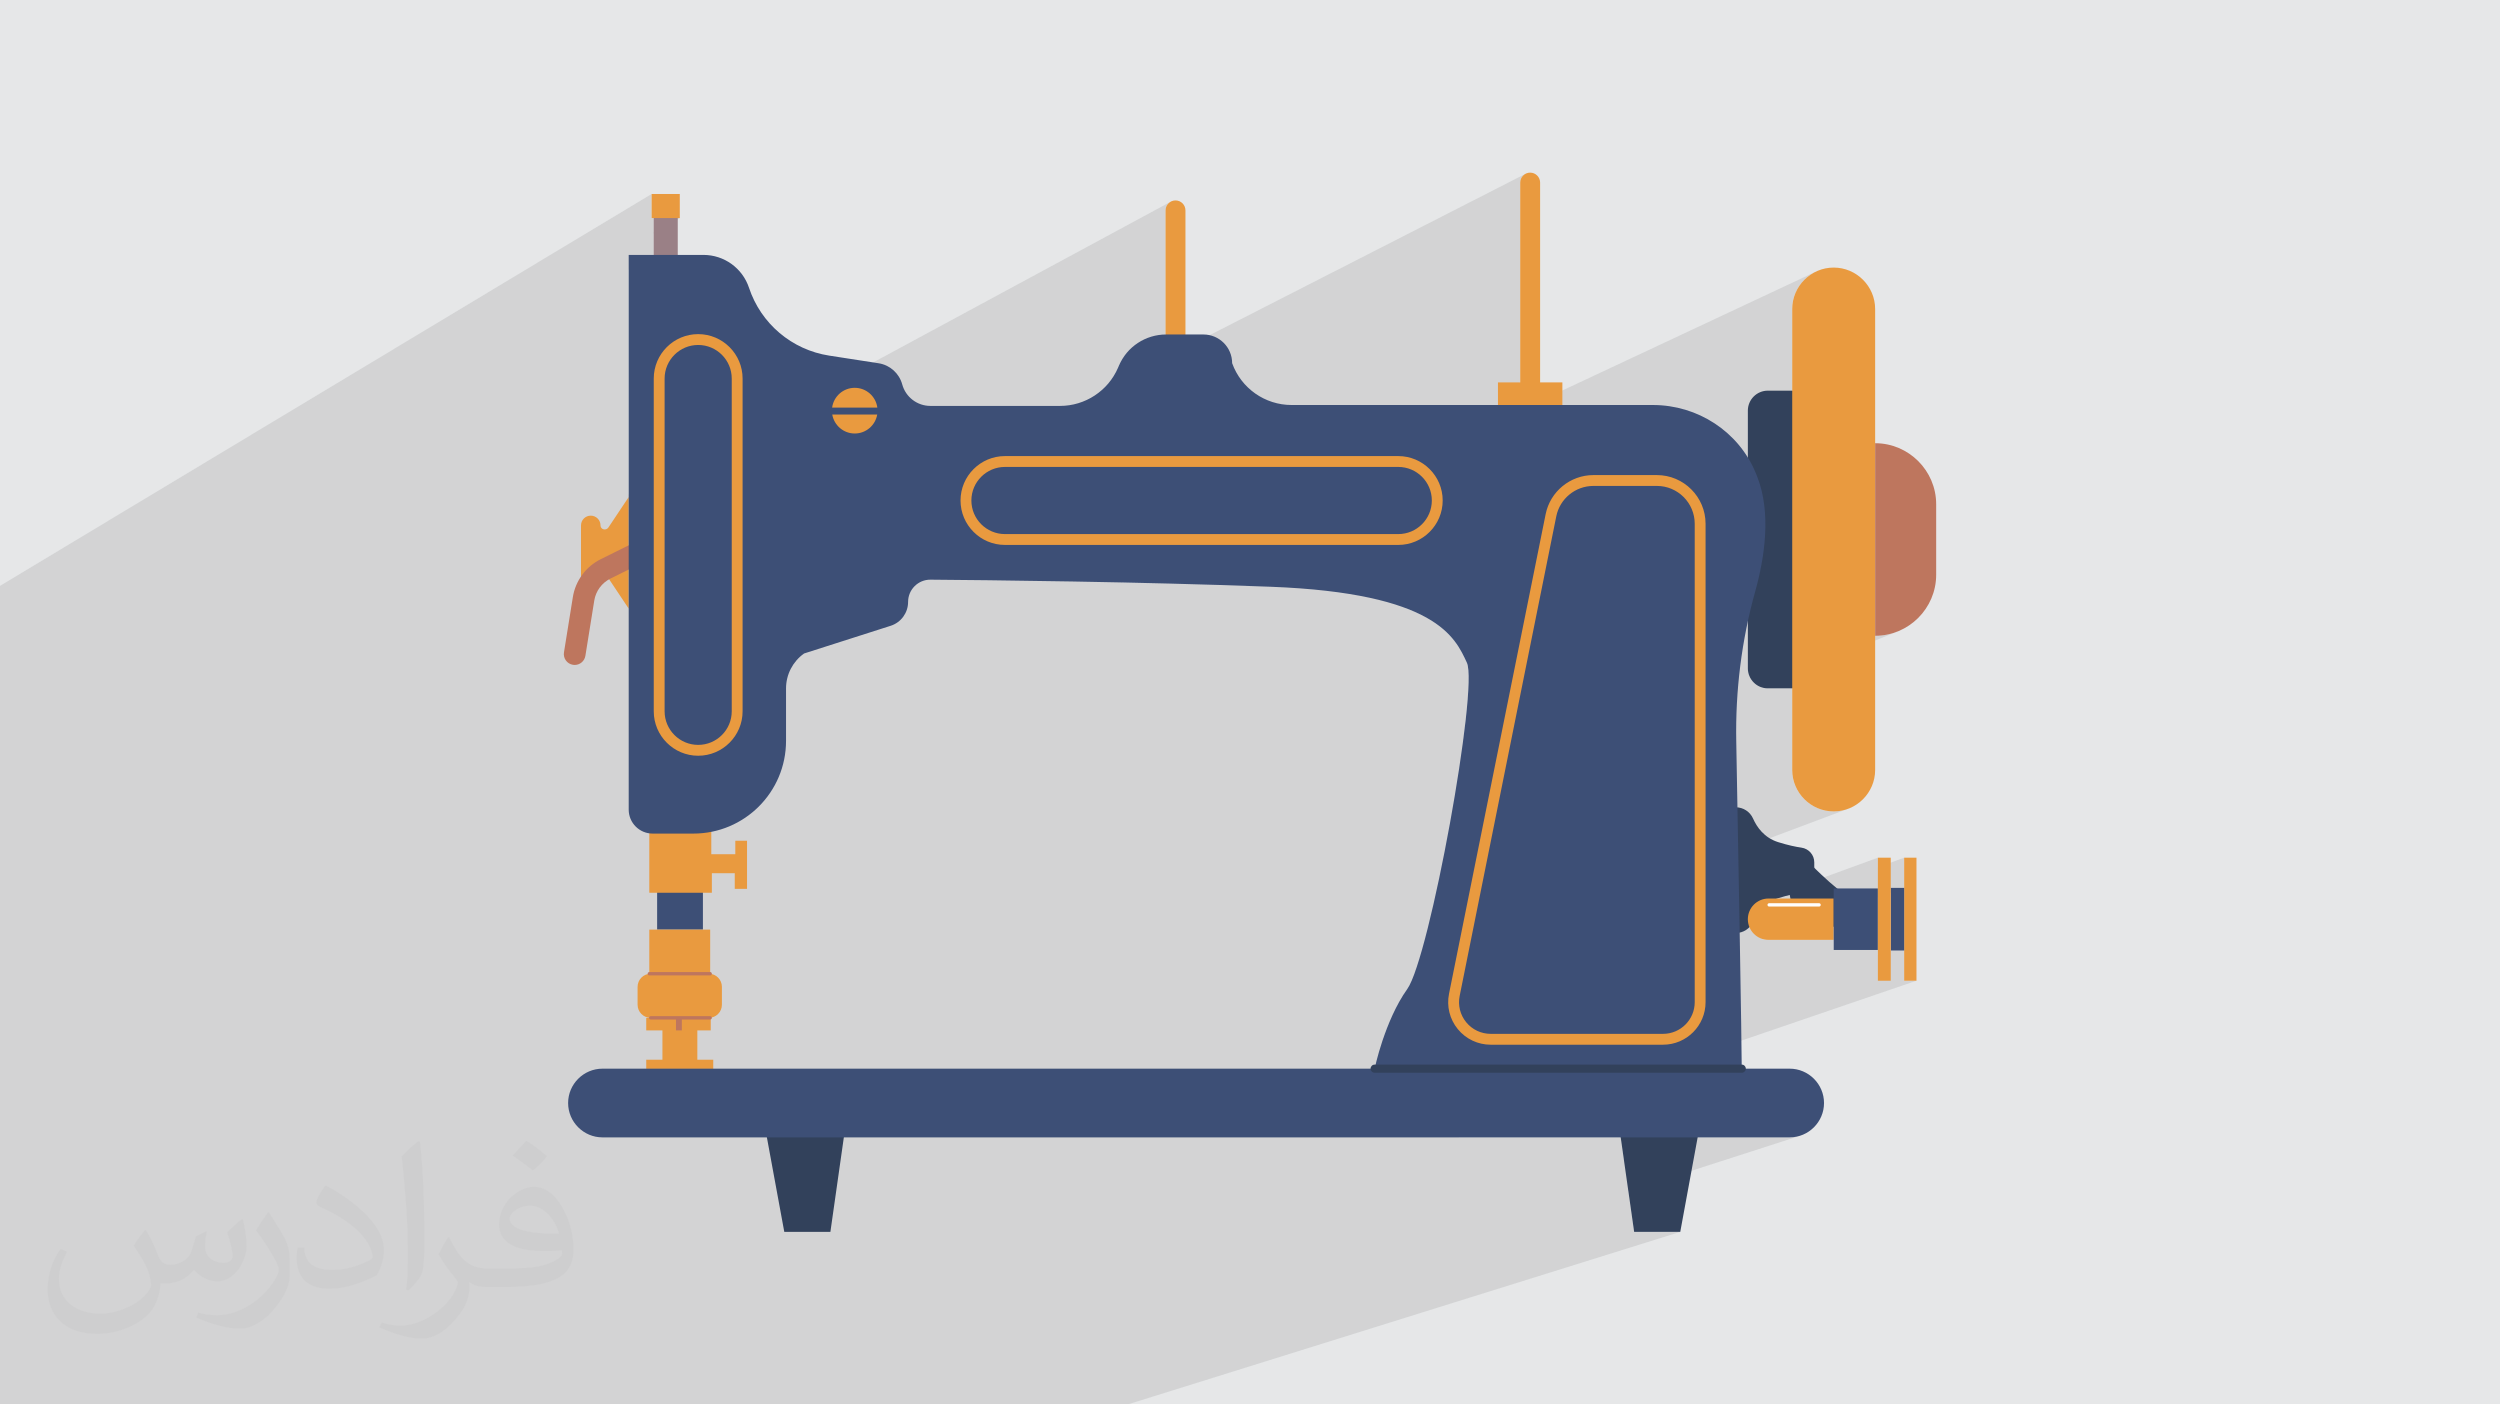
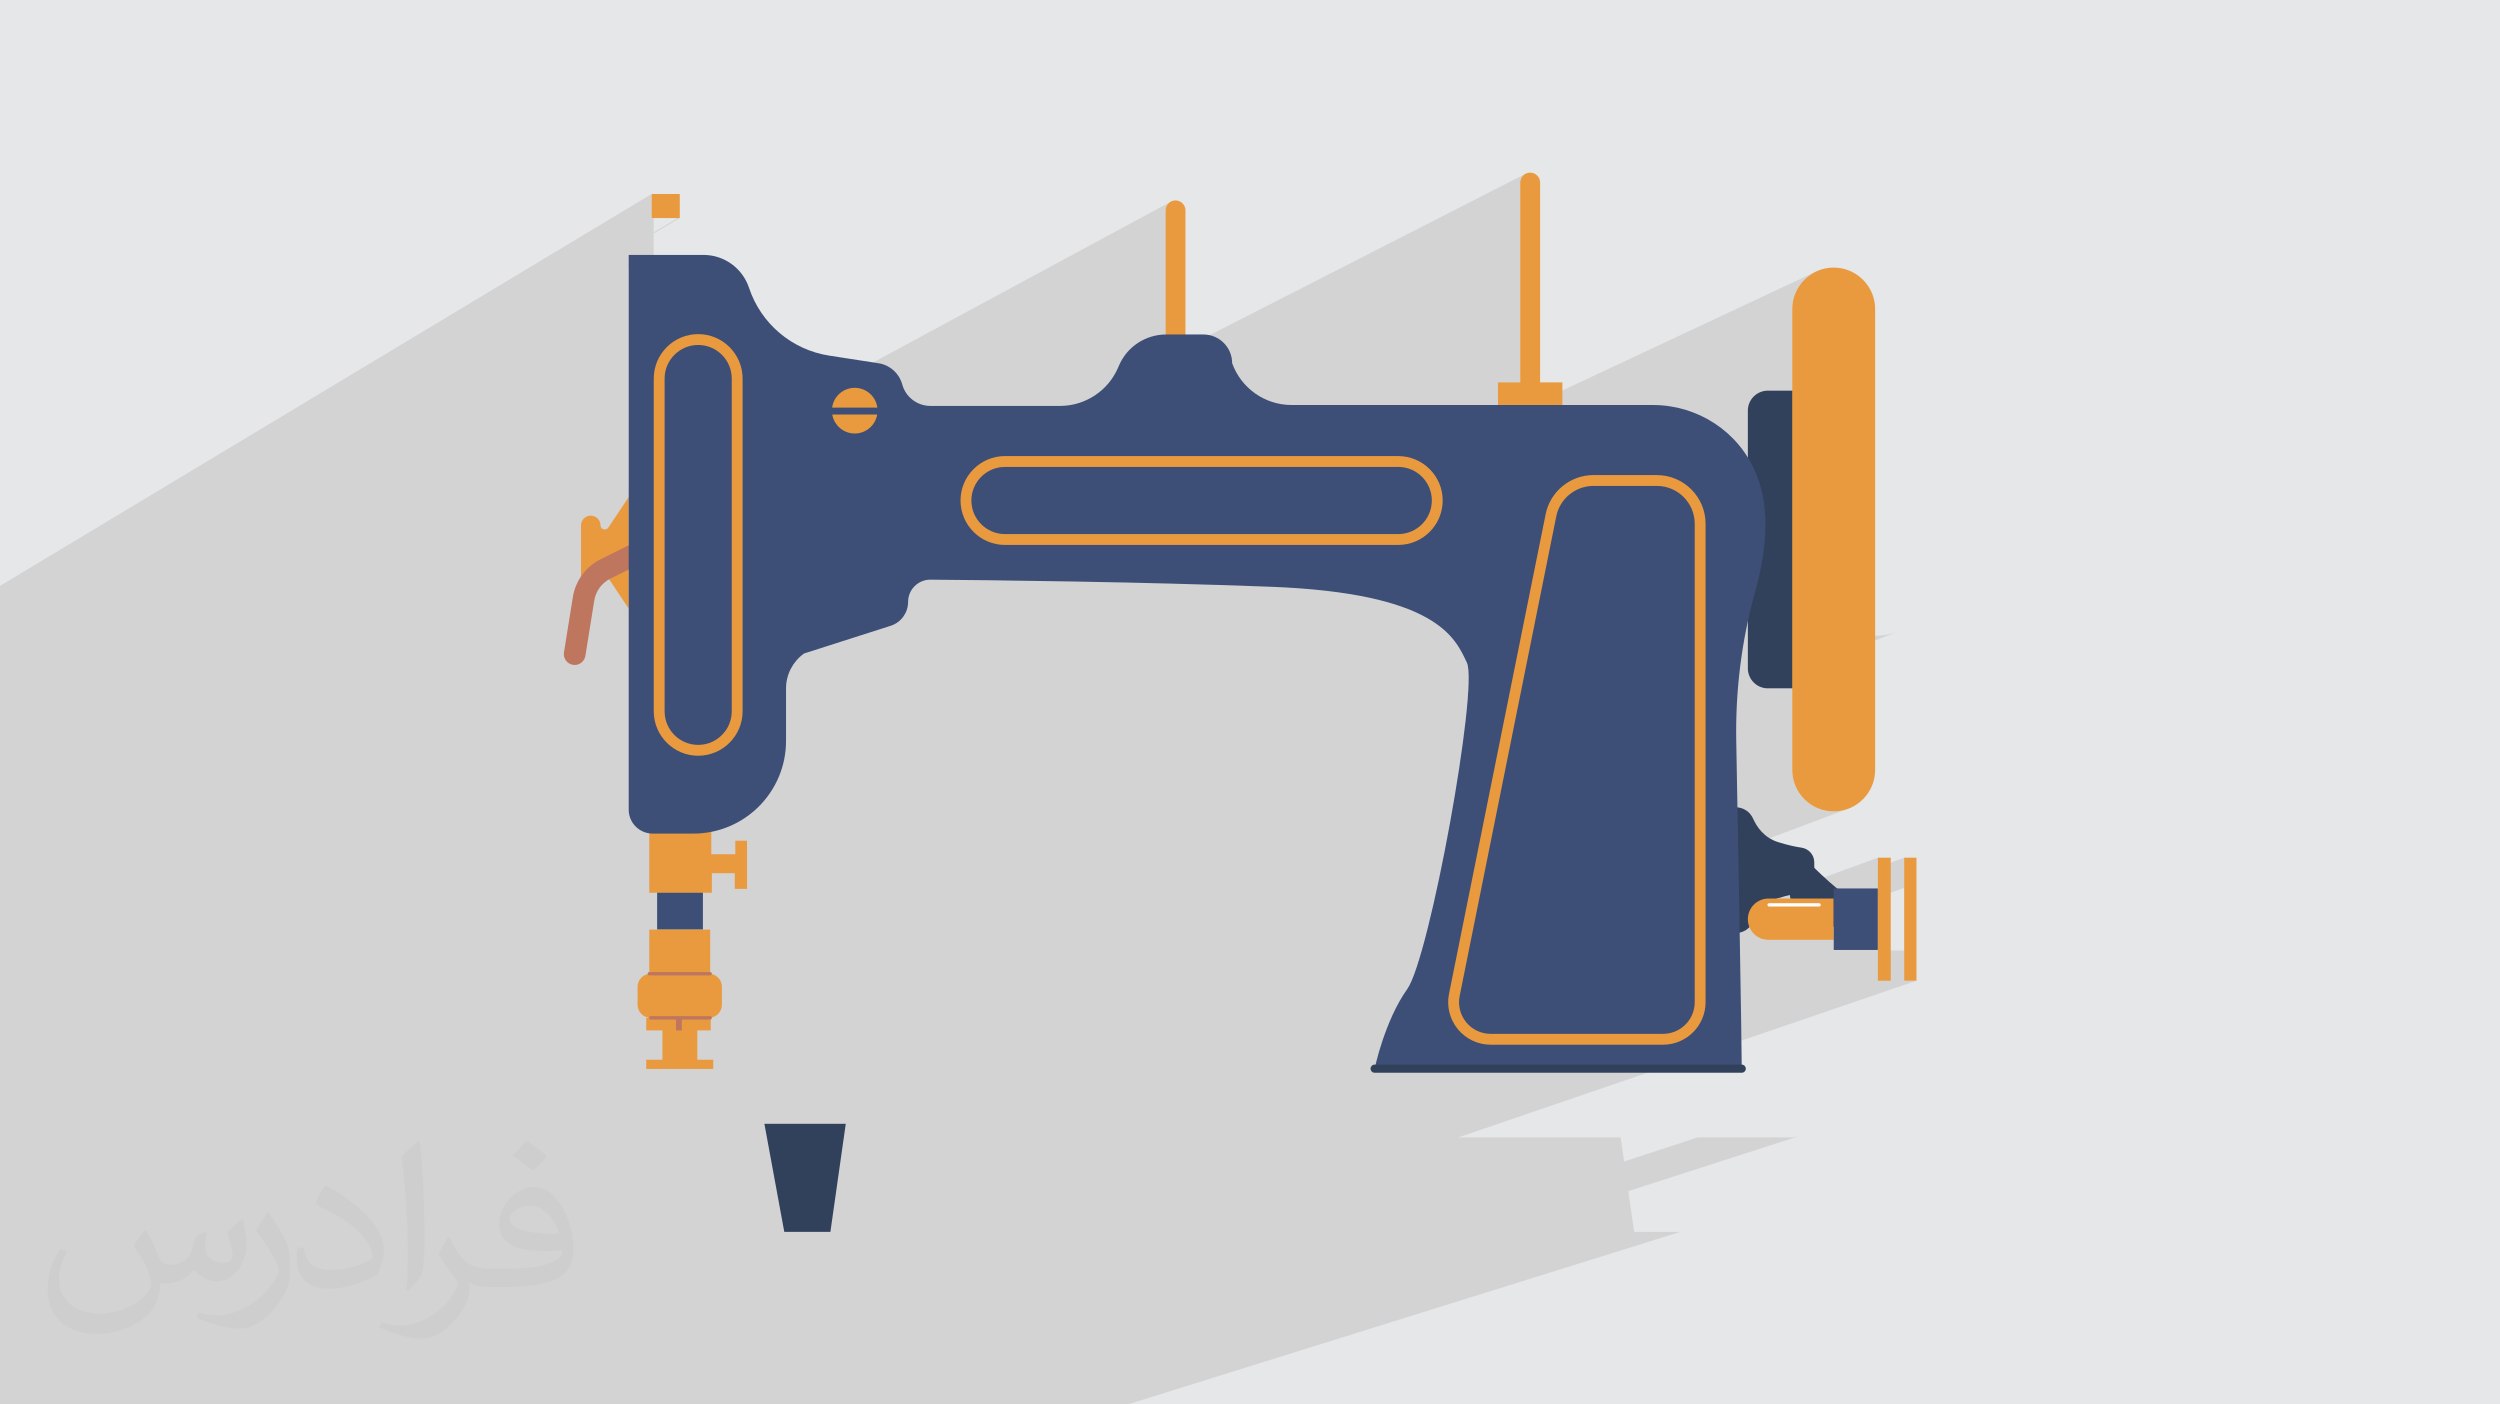
<svg xmlns="http://www.w3.org/2000/svg" xml:space="preserve" width="94.192mm" height="52.917mm" version="1.0" style="shape-rendering:geometricPrecision; text-rendering:geometricPrecision; image-rendering:optimizeQuality; fill-rule:evenodd; clip-rule:evenodd" viewBox="0 0 9404.92 5283.66">
  <defs>
    <style type="text/css">
   
    .fil8 {fill:#FEFEFE;fill-rule:nonzero}
    .fil5 {fill:#E99A3F;fill-rule:nonzero}
    .fil4 {fill:#BE765E;fill-rule:nonzero}
    .fil7 {fill:#9A8086;fill-rule:nonzero}
    .fil6 {fill:#3D4F76;fill-rule:nonzero}
    .fil3 {fill:#32415B;fill-rule:nonzero}
    .fil2 {fill:#373435;fill-opacity:0.031}
    .fil1 {fill:#2B2A29;fill-opacity:0.102}
    .fil0 {fill:#E6E7E8}
   
  </style>
  </defs>
  <g id="Layer_x0020_1">
    <polygon class="fil0" points="-0,0 9404.92,0 9404.92,5283.66 -0,5283.66 " />
    <polygon class="fil1" points="3617.99,5283.66 3320.93,5283.66 3072.49,5283.66 1649.12,5283.66 1629.56,5283.66 1624.49,5283.66 1352.89,5283.66 1196.16,5283.66 1166.81,5283.66 564.35,5283.66 315.92,5283.66 -0,5283.66 -0,5196.64 -0,5037.38 -0,5031.19 -0,5024.03 -0,5002.16 -0,4994.58 -0,4976.6 -0,4962.12 -0,4955.3 -0,4954.68 -0,4929.27 -0,4907.06 -0,4870.16 -0,4869.82 -0,4866.29 -0,4811.65 -0,4753.56 -0,4726.36 -0,4725.63 -0,4725.16 -0,4722.09 -0,4721.6 -0,4595.77 -0,4593.19 -0,4584.5 -0,4575.79 -0,4555.66 -0,4542.85 -0,4526.01 -0,4493.12 -0,4476.48 -0,4466.37 -0,4465.02 -0,4423.43 -0,4368.93 -0,4359.95 -0,4272.41 -0,4163.9 -0,4020.34 -0,3979.72 -0,3978.88 -0,3934.02 -0,3896.86 -0,3888.97 -0,3607.44 -0,3603.16 -0,3599.81 -0,3543.63 -0,3509.37 -0,3380.39 -0,3376.39 -0,3322.72 -0,3244.94 -0,3211.71 -0,3209.81 -0,3154.59 -0,3146.02 -0,3135.66 -0,2405.37 -0,2357.52 -0,2336.18 -0,2332.3 -0,2286.06 -0,2282.13 -0,2204.07 2451.45,729.77 2451.45,820.38 2459.11,820.38 2459.11,874.08 2549.67,820.38 2557.33,820.38 2459.11,878.6 2459.11,958.94 2365.14,1014.2 2365.14,1860.12 4407.63,756.92 4401.27,760.38 4395.74,764.95 4391.16,770.49 4387.72,776.84 4385.53,783.85 4384.77,791.38 4384.77,1258.32 4230.89,1337.6 4230.35,1338.3 4222.57,1349.95 4215.6,1362.22 4209.49,1375.09 4205.93,1383.39 4198.34,1399.35 4189.68,1414.57 4180,1428.99 4169.36,1442.58 4157.82,1455.3 4145.43,1467.11 4143.46,1468.74 5741.85,652.35 5735.49,655.81 5729.96,660.38 5725.38,665.91 5721.94,672.27 5719.75,679.28 5718.99,686.8 5718.99,1438.56 5635.24,1478.24 5635.24,1523.6 4219.82,2191.13 4259.29,2191.99 4306.07,2193.06 4331.71,2193.67 6837.69,1018.9 6824.06,1025.49 6811.2,1033.32 6799.18,1042.32 6788.08,1052.41 6778,1063.49 6768.99,1075.51 6761.16,1088.36 6754.57,1101.99 6749.3,1116.29 6745.45,1131.21 6743.07,1146.64 6742.26,1162.52 6742.26,1469.61 6575.34,1544.77 6575.33,1544.89 6575.33,1721.11 5291.25,2288.97 5301.11,2292.7 5324.63,2302.65 5346.26,2312.9 5366.1,2323.38 5384.24,2334.09 5400.78,2344.96 5415.82,2355.96 5429.46,2367.06 5441.78,2378.2 5452.89,2389.35 5462.89,2400.49 5471.86,2411.55 5479.9,2422.51 5487.11,2433.33 5493.59,2443.96 5499.42,2454.37 5504.73,2464.52 5509.57,2474.37 5514.06,2483.88 5518.31,2493.01 5521.79,2504.57 5524.01,2521.17 5525.01,2542.51 5524.85,2568.22 5523.59,2597.99 5521.3,2631.48 5518.03,2668.36 5513.84,2708.3 5508.8,2750.96 5505.02,2780.17 6575.33,2337.07 6575.33,2514.29 6576.85,2529.44 6581.24,2543.56 6588.18,2556.35 6597.36,2567.49 6604.12,2573.08 7054.24,2391.85 7077.62,2390.66 7100.36,2387.17 7122.32,2381.48 7143.39,2373.74 6621.17,2583.59 6621.29,2583.65 6635.41,2588.04 6650.58,2589.58 6742.26,2589.58 6742.26,2896.57 6743.07,2912.46 6745.45,2927.91 6749.3,2942.82 6754.57,2957.14 6761.16,2970.77 6768.99,2983.63 6778,2995.64 6788.08,3006.74 6799.18,3016.82 6811.2,3025.83 6824.06,3033.66 6837.69,3040.25 6852,3045.52 6866.92,3049.37 6882.36,3051.75 6898.26,3052.56 6914.14,3051.75 6929.59,3049.37 6944.51,3045.52 6958.81,3040.25 5324.24,3653.45 5320.07,3665.37 5310.84,3688.59 5302.06,3707.22 5293.82,3720.95 5281.04,3739.82 5269.02,3759.47 5257.74,3779.69 5247.2,3800.3 5237.37,3821.09 5228.27,3841.86 5219.88,3862.41 5212.19,3882.56 5205.18,3902.09 5203.97,3905.69 7064.51,3226.57 7064.51,3262.5 7163.42,3226.57 7163.42,3340.18 6628.64,3531.8 6629.92,3532.31 6641.26,3534.94 6653.15,3535.84 6898.3,3535.84 6898.3,3573.73 7064.51,3573.73 7064.51,3592.71 7112.91,3575.84 7163.42,3575.84 7163.42,3689.45 7209.69,3689.45 5486.63,4278.79 6097.01,4278.79 6109.91,4369.45 6386.5,4278.79 6732.64,4278.79 6745.81,4278.12 6758.6,4276.16 6770.97,4272.96 6125.77,4480.93 6147.58,4634.25 6321.06,4634.25 4241.61,5283.66 4084.87,5283.66 3635.37,5283.66 " />
    <path class="fil2" d="M548.54 4627.69c17.95,27.21 29.6,53.36 40.96,82.43 8.45,16.91 12.93,48.09 52.57,48.09 11.61,0 28.28,-3.42 43.06,-11.61 16.63,-8.73 29.32,-21.94 35.94,-42l15.85 -53.36 38.57 -19.02 2.64 2.64c-5.27,20.09 -6.59,39.36 -6.59,54.43 0,44.63 38.57,61.56 69.22,61.56 17.95,0 34.09,-8.73 34.09,-25.11 0,-21.13 -8.98,-57.06 -20.62,-89.29 17.95,-17.95 35.94,-35.94 56.53,-50.47l3.17 1.6c8.98,38.04 14,75.56 14,100.66 0,24.57 -10.83,51.79 -19.81,69.49 -18.49,34.87 -51.25,62.62 -90.87,62.62 -30.1,0 -63.65,-15.07 -86.66,-43.06l-1.32 0c-21.66,26.96 -55.22,51.25 -108.86,51.25l-16.63 0c-2.64,35.41 -10.29,60.49 -21.94,82.95 -31.95,62.34 -126.81,106.47 -216.1,106.47 -124.17,0 -186.51,-71.59 -186.51,-166.96 0,-58.91 19.27,-113.6 48.88,-152.42l24.29 10.04c-18.49,35.41 -30.91,68.68 -30.91,101.45 0,89.29 72.66,131.83 156.4,131.83 77.68,0 173.83,-49.41 191.28,-106.72 -6.59,-62.62 -30.1,-91.93 -66.04,-148.99 10.83,-19.02 24.83,-38.04 42.28,-58.38l3.17 0 0 0 0 0 -0.02 -0.09zm1432.13 -336.04c26.15,16.39 51.79,35.66 76.87,57.85 -14,19.81 -31.45,37.79 -53.11,53.64 -25.11,-20.34 -50.19,-37.79 -75.84,-56.27 17.42,-19.55 34.62,-38.29 52.04,-55.22l0 0 0 0 0 0 0 0 0 0 0.03 0zm13.47 244.11c-42.28,0 -76.87,27.75 -76.87,48.34 0,44.13 84.53,57.85 185.72,57.31 -12.68,-51.79 -57.06,-105.68 -108.86,-105.68l0.01 0.03zm-94.86 236.19c54.96,0 103.04,-1.6 139.74,-10.83 40.96,-10.29 75.56,-30.91 75.56,-45.17 0,-3.7 0,-8.19 -1.32,-11.89 -22.98,2.11 -49.41,2.11 -72.38,2.11 -74.49,0 -131.55,-16.91 -154.02,-58.66 -5.55,-11.61 -9.51,-24.57 -9.51,-39.36 0,-40.43 17.42,-79.79 48.09,-107 25.61,-22.45 53.89,-36.44 82.67,-36.44 52.04,0 93.51,41.75 122.57,107.54 15.85,35.94 26.68,77.4 26.68,129.72 0,34.87 -9.51,64.19 -31.17,85.85 -40.43,39.11 -114.92,53.89 -229.04,53.89l-51.79 0 0 0 -13.47 0c-28.28,0 -48.62,-5.02 -64.72,-17.42l-2.64 0c0.79,6.59 1.32,12.93 1.32,19.02 0,25.61 -8.45,58.38 -25.61,84.53 -50.72,75.3 -105.68,108.04 -153.24,108.04 -48.09,0 -107,-18.49 -160.11,-42.54l9.51 -18.49c17.17,7.13 40.96,11.89 73.7,11.89 85.85,0 198.66,-82.43 212.66,-163 -3.17,-6.59 -8.98,-15.32 -17.17,-24.57 -25.11,-29.85 -40.96,-54.68 -55.75,-80.83 12.68,-25.11 24.29,-45.17 35.13,-63.4l4.49 -0.53c36.72,74.77 69.99,117.55 144.23,117.55l11.61 0 0 0 53.89 0 0 0 0 0 0 0 0 0 0 0 0.09 0.01zm-371.98 79c6.34,-34.34 6.87,-72.91 6.87,-108.86l0 -53.36c0,-99.6 -12.68,-244.36 -22.98,-338.68 17.95,-19.27 43.06,-42 62.87,-57.31l5.81 1.6c13.47,118.62 16.63,256 16.63,383.06 0,33.3 -1.32,65.79 -4.49,89.55 -1.85,30.1 -19.27,52.83 -56.53,87.7l-8.19 -3.7zm-382.8 -157.19c1.85,46.77 24.83,83.49 105.15,83.49 49.93,0 92.19,-12.93 138.96,-35.13 8.45,-3.7 12.93,-8.73 12.93,-12.93 0,-29.32 -22.45,-68.15 -60.23,-103.55 -36.72,-33.3 -85.34,-62.62 -130.76,-82.18 -15.6,-6.59 -20.62,-13.47 -20.62,-20.09 0,-13.47 17.95,-41.75 32.77,-62.09l5.02 -0.53c52.04,27.21 110.17,67.64 153.24,112.53 39.11,41.47 63.4,83.49 63.4,129.19 0,33.81 -10.29,65.51 -26.96,95.11 -57.06,28.79 -117.83,50.72 -178.06,50.72 -73.17,0 -123.1,-34.34 -123.1,-114.92 0,-8.73 0,-22.19 3.17,-39.64l25.11 0 0 0 0 0 0 0 0 0 0 0 -0.02 0zm-132.37 -132.9l45.45 73.45c16.63,27.21 32.23,56.81 32.23,103.55l0 59.7c0,48.34 -30.91,100.13 -80.83,151.38 -39.11,34.62 -73.7,49.41 -105.68,49.41 -47.55,0 -101.98,-14.79 -164.85,-41.75l7.13 -18.49c19.81,5.27 42.79,9.77 71.06,9.77 90.36,-0.53 182.8,-66.57 225.08,-147.15 5.02,-9.26 6.87,-17.95 6.87,-24.04 0,-9.26 -5.02,-19.55 -8.98,-28.79 -22.98,-43.31 -48.62,-82.95 -76.87,-119.68 14.79,-23.25 29.6,-45.7 45.7,-67.9l3.7 0.53 0 0 0 0 0 0 0 0 0 0 -0.02 0.01z" />
    <g id="_1690524125520">
-       <polygon class="fil3" points="6089.76,4227.78 6147.59,4634.25 6321.07,4634.25 6395.91,4227.78 " />
      <polygon class="fil4" points="2576.09,3889.99 2523.57,3889.99 2523.57,3817.52 2576.09,3817.52 " />
      <polygon class="fil5" points="2492.06,3876.34 2431.13,3876.34 2431.13,3829.06 2543,3829.06 2543,3876.34 2565.06,3876.34 2565.06,3829.06 2673.77,3829.06 2673.77,3876.34 2623.36,3876.34 2623.36,3986.61 2683.22,3986.61 2683.22,4021.28 2431.13,4021.28 2431.13,3986.61 2492.06,3986.61 " />
      <polygon class="fil6" points="2644.36,3497.16 2472.11,3497.16 2472.11,3308.09 2644.36,3308.09 " />
      <polygon class="fil5" points="2442.69,3112.1 2675.87,3112.1 2675.87,3213.55 2766.2,3213.55 2766.2,3162.83 2810.32,3162.83 2810.32,3343.8 2764.1,3343.8 2764.1,3284.98 2677.98,3284.98 2677.98,3358.51 2442.69,3358.51 " />
      <polygon class="fil5" points="2671.67,3663.11 2442.69,3663.11 2442.69,3497.16 2671.67,3497.16 " />
      <path class="fil5" d="M2666.41 3663.11l-218.47 0c-27.27,0 -49.37,22.1 -49.37,49.36l0 67.23c0,27.26 22.1,49.37 49.37,49.37l218.47 0c27.27,0 49.38,-22.11 49.38,-49.37l0 -67.23c0,-27.26 -22.11,-49.36 -49.38,-49.36z" />
      <path class="fil4" d="M2671.67 3835.36l-223.72 0c-3.48,0 -6.3,-2.82 -6.3,-6.3 0,-3.48 2.82,-6.3 6.3,-6.3l223.72 0c3.48,0 6.31,2.82 6.31,6.3 0,3.48 -2.83,6.3 -6.31,6.3z" />
      <path class="fil4" d="M2671.67 3669.41l-228.98 0c-3.47,0 -6.29,-2.83 -6.29,-6.3 0,-3.48 2.82,-6.31 6.29,-6.31l228.98 0c3.48,0 6.31,2.83 6.31,6.31 0,3.47 -2.83,6.3 -6.31,6.3z" />
      <path class="fil5" d="M2288.71 1984.48c-3.01,4.49 -8.06,7.23 -13.46,7.23l-0.94 0c-8.42,0 -15.23,-6.83 -15.23,-15.23 0,-20.22 -16.43,-36.62 -36.68,-36.62 -20.26,0 -36.67,16.41 -36.67,36.62l0 103.3 0 103.2c0,20.22 16.42,36.71 36.67,36.71 20.26,0 36.68,-16.5 36.68,-36.71 0,-8.4 6.81,-15.23 15.23,-15.23l0.94 0c5.4,0 10.45,2.74 13.46,7.23l76.44 114.63 0 -209.83 0 -209.93 -76.44 114.63z" />
-       <polygon class="fil7" points="2549.68,1057.55 2459.12,1057.55 2459.12,753.98 2549.68,753.98 " />
      <polygon class="fil5" points="2557.34,820.38 2451.46,820.38 2451.46,729.77 2557.34,729.77 " />
      <path class="fil3" d="M6804.08 3243.04c0,0 130.95,139.47 231.3,180.28l0 62.93 -270.42 0c0,0 -44.21,-127.56 -35.71,-176.88 8.51,-49.32 -6.81,-91.83 74.83,-66.33z" />
      <path class="fil3" d="M6689 3167.95c-52.39,-16.49 -79.9,-56.7 -93.89,-88.25 -11.44,-25.85 -36.81,-42.69 -65.07,-42.69l-72.6 0 0 236.49 0 236.5 72.6 0c28.26,0 53.63,-16.84 65.07,-42.69 13.99,-31.54 41.5,-71.75 93.89,-88.25 36.98,-11.64 66.26,-17.72 88.05,-20.84 27.62,-3.95 48.18,-27.48 48.18,-55.39l0 -58.67c0,-27.91 -20.56,-51.44 -48.18,-55.39 -21.79,-3.12 -51.06,-9.21 -88.05,-20.85z" />
      <path class="fil5" d="M5756.43 649.41c-20.67,0 -37.42,16.79 -37.42,37.39l0 918.43 74.84 0 0 -918.43c0,-20.6 -16.74,-37.39 -37.41,-37.39z" />
      <path class="fil5" d="M4422.2 753.98c-20.66,0 -37.41,16.79 -37.41,37.4l0 918.43 74.84 0 0 -918.43c0,-20.61 -16.76,-37.4 -37.42,-37.4z" />
      <polygon class="fil5" points="5877.6,1605.23 5635.25,1605.23 5635.25,1438.56 5877.6,1438.56 " />
      <path class="fil3" d="M6650.59 1469.61c-41.57,0 -75.26,33.69 -75.26,75.29l0 969.4c0,41.5 33.69,75.29 75.26,75.29l172.2 0 0 -1119.97 -172.2 0z" />
      <path class="fil4" d="M2161.96 2501.5c-2.15,0 -4.33,-0.2 -6.52,-0.49 -22.26,-3.61 -37.4,-24.51 -33.82,-46.77l33.44 -208.07c9.91,-61.62 49.21,-114.93 105.12,-142.66l197.4 -97.74c20.21,-10.05 44.69,-1.76 54.7,18.46 10,20.21 1.74,44.62 -18.46,54.68l-197.41 97.74c-32.32,16.01 -55.03,46.87 -60.75,82.41l-33.45 208.08c-3.22,20.11 -20.55,34.37 -40.25,34.37z" />
      <polygon class="fil3" points="3181.74,4227.78 3123.92,4634.25 2950.45,4634.25 2875.62,4227.78 " />
      <path class="fil6" d="M6610.95 1794.07c-2.12,-5.46 -4.27,-10.73 -6.45,-16.02 -64.58,-155.15 -218.31,-254.45 -386.39,-254.45l-1359.24 0c-100.25,0 -189.7,-62.97 -223.57,-157.3l0 0c0,-59.66 -48.38,-108 -108.04,-108l-140.32 0c-77.18,0 -146.95,45.9 -177.45,116.78l-3.55 8.3c-37.51,87.1 -123.3,143.63 -218.19,143.63l-487.68 0c-49.52,0 -92.91,-33.2 -105.93,-80.94l0 0c-11.41,-41.8 -46.34,-73.04 -89.17,-79.58l-185.46 -28.71c-140.47,-21.68 -256.97,-120.2 -301.71,-255.04l0 0c-24.52,-73.92 -93.63,-123.81 -171.49,-123.81l-281.15 0 0 2086.82c0,49.78 40.36,90.14 90.14,90.14l153.06 0c192.56,0 348.66,-156.1 348.66,-348.69l0 -197.24c0,-52.34 25.3,-101.36 67.91,-131.63l325.73 -104.18c39.06,-12.5 65.56,-48.82 65.56,-89.83l0 0c0,-46.47 37.78,-84.06 84.25,-83.67 211.5,1.66 783.46,7.71 1279.74,26.65 622.47,23.83 693.9,190.5 738.11,285.71 44.22,95.21 -139.45,1108.9 -224.49,1227.94 -85.03,119.06 -122.45,299.34 -122.45,299.34l1381 0c0,-94.85 -12.59,-793.96 -20.64,-1231.42 -3.51,-190.4 20.09,-380.32 71.26,-563.8 36.09,-129.37 60.63,-295.76 7.96,-431z" />
-       <path class="fil6" d="M6732.65 4020.28l-4466.14 0c-71.09,0 -129.26,58.16 -129.26,129.25 0,71.09 58.17,129.25 129.26,129.25l4466.14 0c71.09,0 129.26,-58.16 129.26,-129.25 0,-71.09 -58.17,-129.25 -129.26,-129.25z" />
      <path class="fil5" d="M6898.27 1006.59c-85.8,0 -155.99,70.2 -155.99,155.93l0 1734.05c0,85.79 70.19,155.98 155.99,155.98 85.78,0 155.98,-70.19 155.98,-155.98l0 -1734.05c0,-85.73 -70.2,-155.93 -155.98,-155.93z" />
-       <path class="fil4" d="M7054.25 1667.34l0 0 0 724.51c126.28,0 229.59,-103.3 229.59,-229.65l0 -265.3c0,-126.26 -103.31,-229.56 -229.59,-229.56z" />
      <path class="fil5" d="M6653.16 3380.18c-42.98,0 -77.82,34.85 -77.82,77.83l0 0c0,42.98 34.84,77.82 77.82,77.82l245.15 0 0 -155.65 -245.15 0z" />
      <polygon class="fil5" points="7163.43,3226.57 7163.43,3689.45 7209.7,3689.45 7209.7,3226.57 " />
-       <polygon class="fil6" points="7112.92,3340.18 7112.92,3575.84 7163.43,3575.84 7163.43,3340.18 " />
      <polygon class="fil6" points="6898.31,3342.29 6898.31,3573.73 7064.52,3573.73 7064.52,3342.29 " />
      <polygon class="fil5" points="7064.52,3226.57 7064.52,3689.45 7112.92,3689.45 7112.92,3226.57 " />
      <path class="fil8" d="M6843.34 3410.41l-187.79 0c-3.49,0 -6.32,-2.83 -6.32,-6.31 0,-3.48 2.83,-6.32 6.32,-6.32l187.79 0c3.48,0 6.31,2.84 6.31,6.32 0,3.48 -2.83,6.31 -6.31,6.31z" />
      <path class="fil5" d="M5994.33 1828.05c-67.57,0 -126.3,48.05 -139.64,114.25l-363.49 1804.4c-7.09,35.15 1.87,71.22 24.59,98.97 22.72,27.74 56.3,43.65 92.17,43.65l648.42 0c65.68,0 119.1,-53.42 119.1,-119.1l0 -1799.81c0,-78.5 -63.89,-142.36 -142.43,-142.36l-238.72 0zm262.05 2102.1l-648.42 0c-48.16,0 -93.25,-21.37 -123.76,-58.63 -30.48,-37.24 -42.53,-85.69 -33.02,-132.88l363.5 -1804.35c17.16,-85.24 92.72,-147.05 179.65,-147.05l238.72 0c101.05,0 183.26,82.22 183.26,183.17l0 1799.81c0,88.18 -71.74,159.93 -159.93,159.93z" />
      <path class="fil5" d="M3780.59 1756.58c-69.63,0 -126.28,56.63 -126.28,126.25 0,69.72 56.64,126.36 126.28,126.36l1479.65 0c69.63,0 126.28,-56.63 126.28,-126.36 0,-69.61 -56.64,-126.25 -126.28,-126.25l-1479.65 0zm1479.65 293.42l-1479.65 0c-92.13,0 -167.1,-74.99 -167.1,-167.17 0,-92.07 74.97,-167.07 167.1,-167.07l1479.65 0c92.14,0 167.1,75 167.1,167.07 0,92.18 -74.96,167.17 -167.1,167.17z" />
      <path class="fil5" d="M2500.22 2675.99c0,69.62 56.64,126.26 126.28,126.26 69.63,0 126.28,-56.63 126.28,-126.26l0 -1251.97c0,-69.62 -56.64,-126.26 -126.28,-126.26 -69.63,0 -126.28,56.63 -126.28,126.26l0 1251.97zm293.38 -1251.97l0 1251.97c0,92.08 -74.96,167.07 -167.1,167.07 -92.14,0 -167.1,-74.99 -167.1,-167.07l0 -1251.97c0,-92.18 74.96,-167.07 167.1,-167.07 92.14,0 167.1,74.89 167.1,167.07z" />
      <path class="fil5" d="M3215.52 1458.96c-43.5,0 -79.36,32.32 -85.04,74.31l170.08 0c-5.69,-41.99 -41.54,-74.31 -85.04,-74.31z" />
      <path class="fil5" d="M3215.52 1630.82c42.43,0 77.57,-30.86 84.56,-71.28l-169.13 0c6.99,40.42 42.15,71.28 84.57,71.28z" />
      <path class="fil3" d="M6552.37 4035.59l-1381 0c-8.46,0 -15.31,-6.85 -15.31,-15.31 0,-8.46 6.85,-15.3 15.31,-15.3l1381 0c8.46,0 15.31,6.84 15.31,15.3 0,8.46 -6.85,15.31 -15.31,15.31z" />
    </g>
  </g>
</svg>